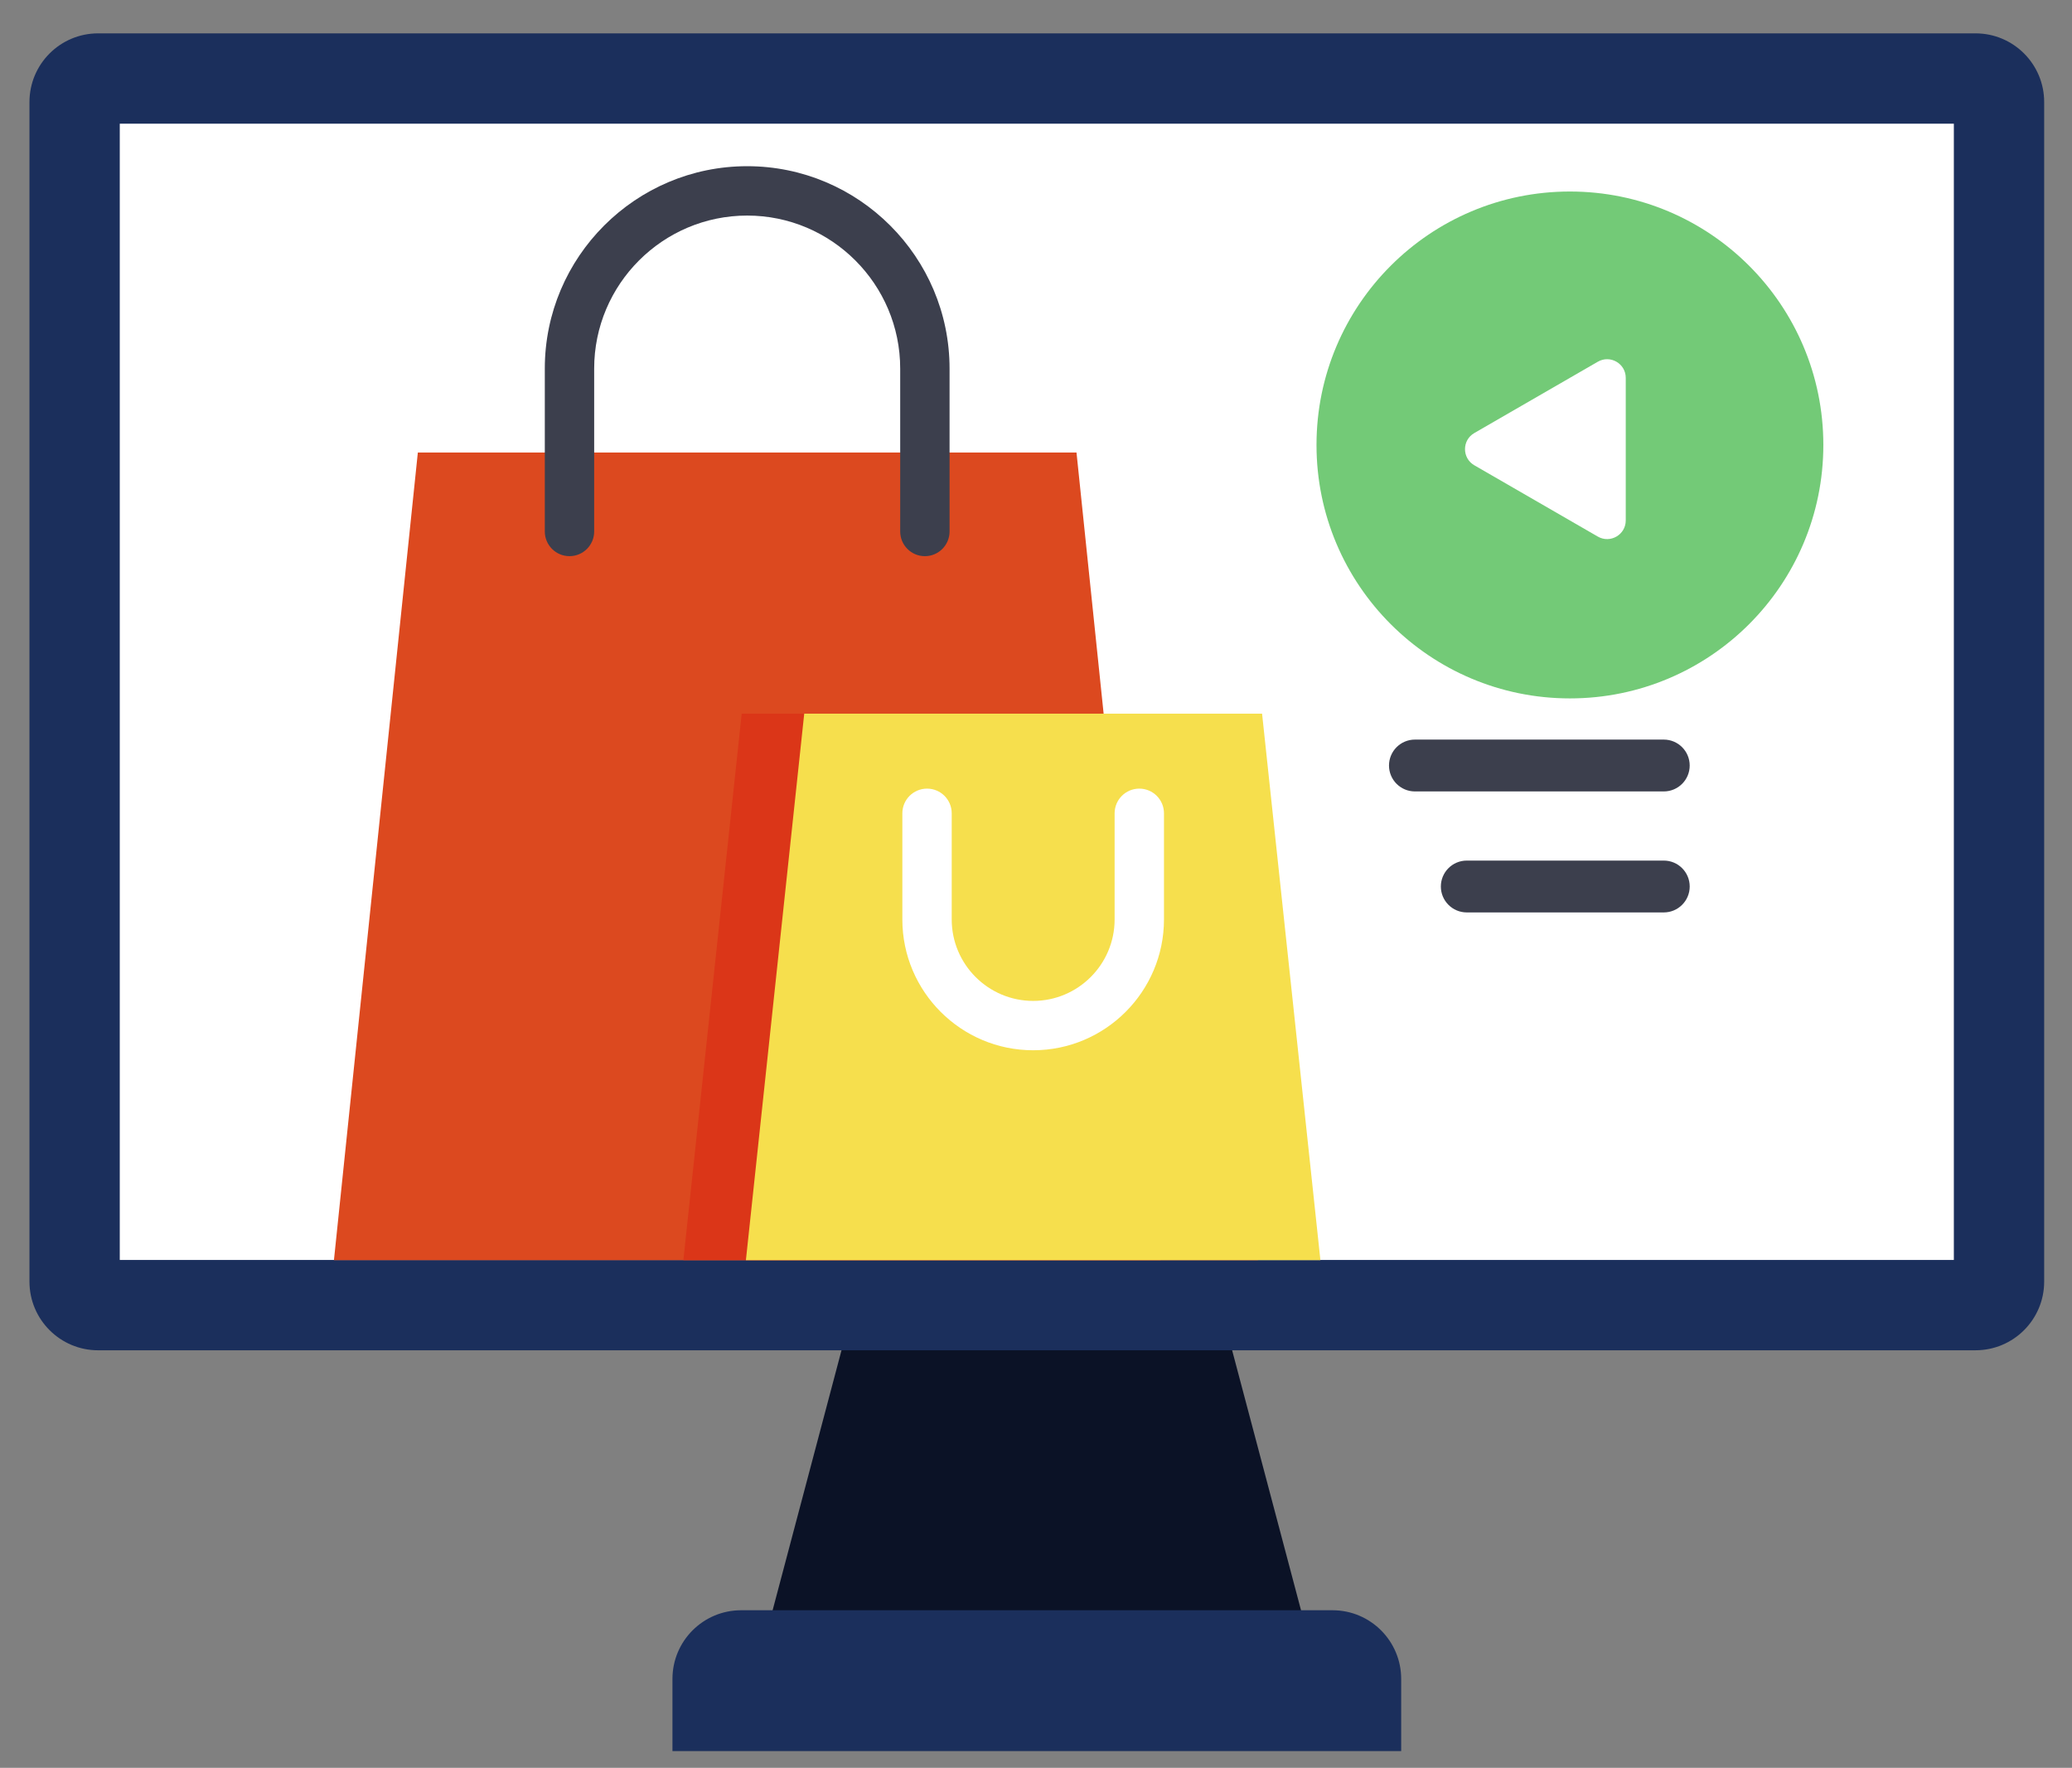
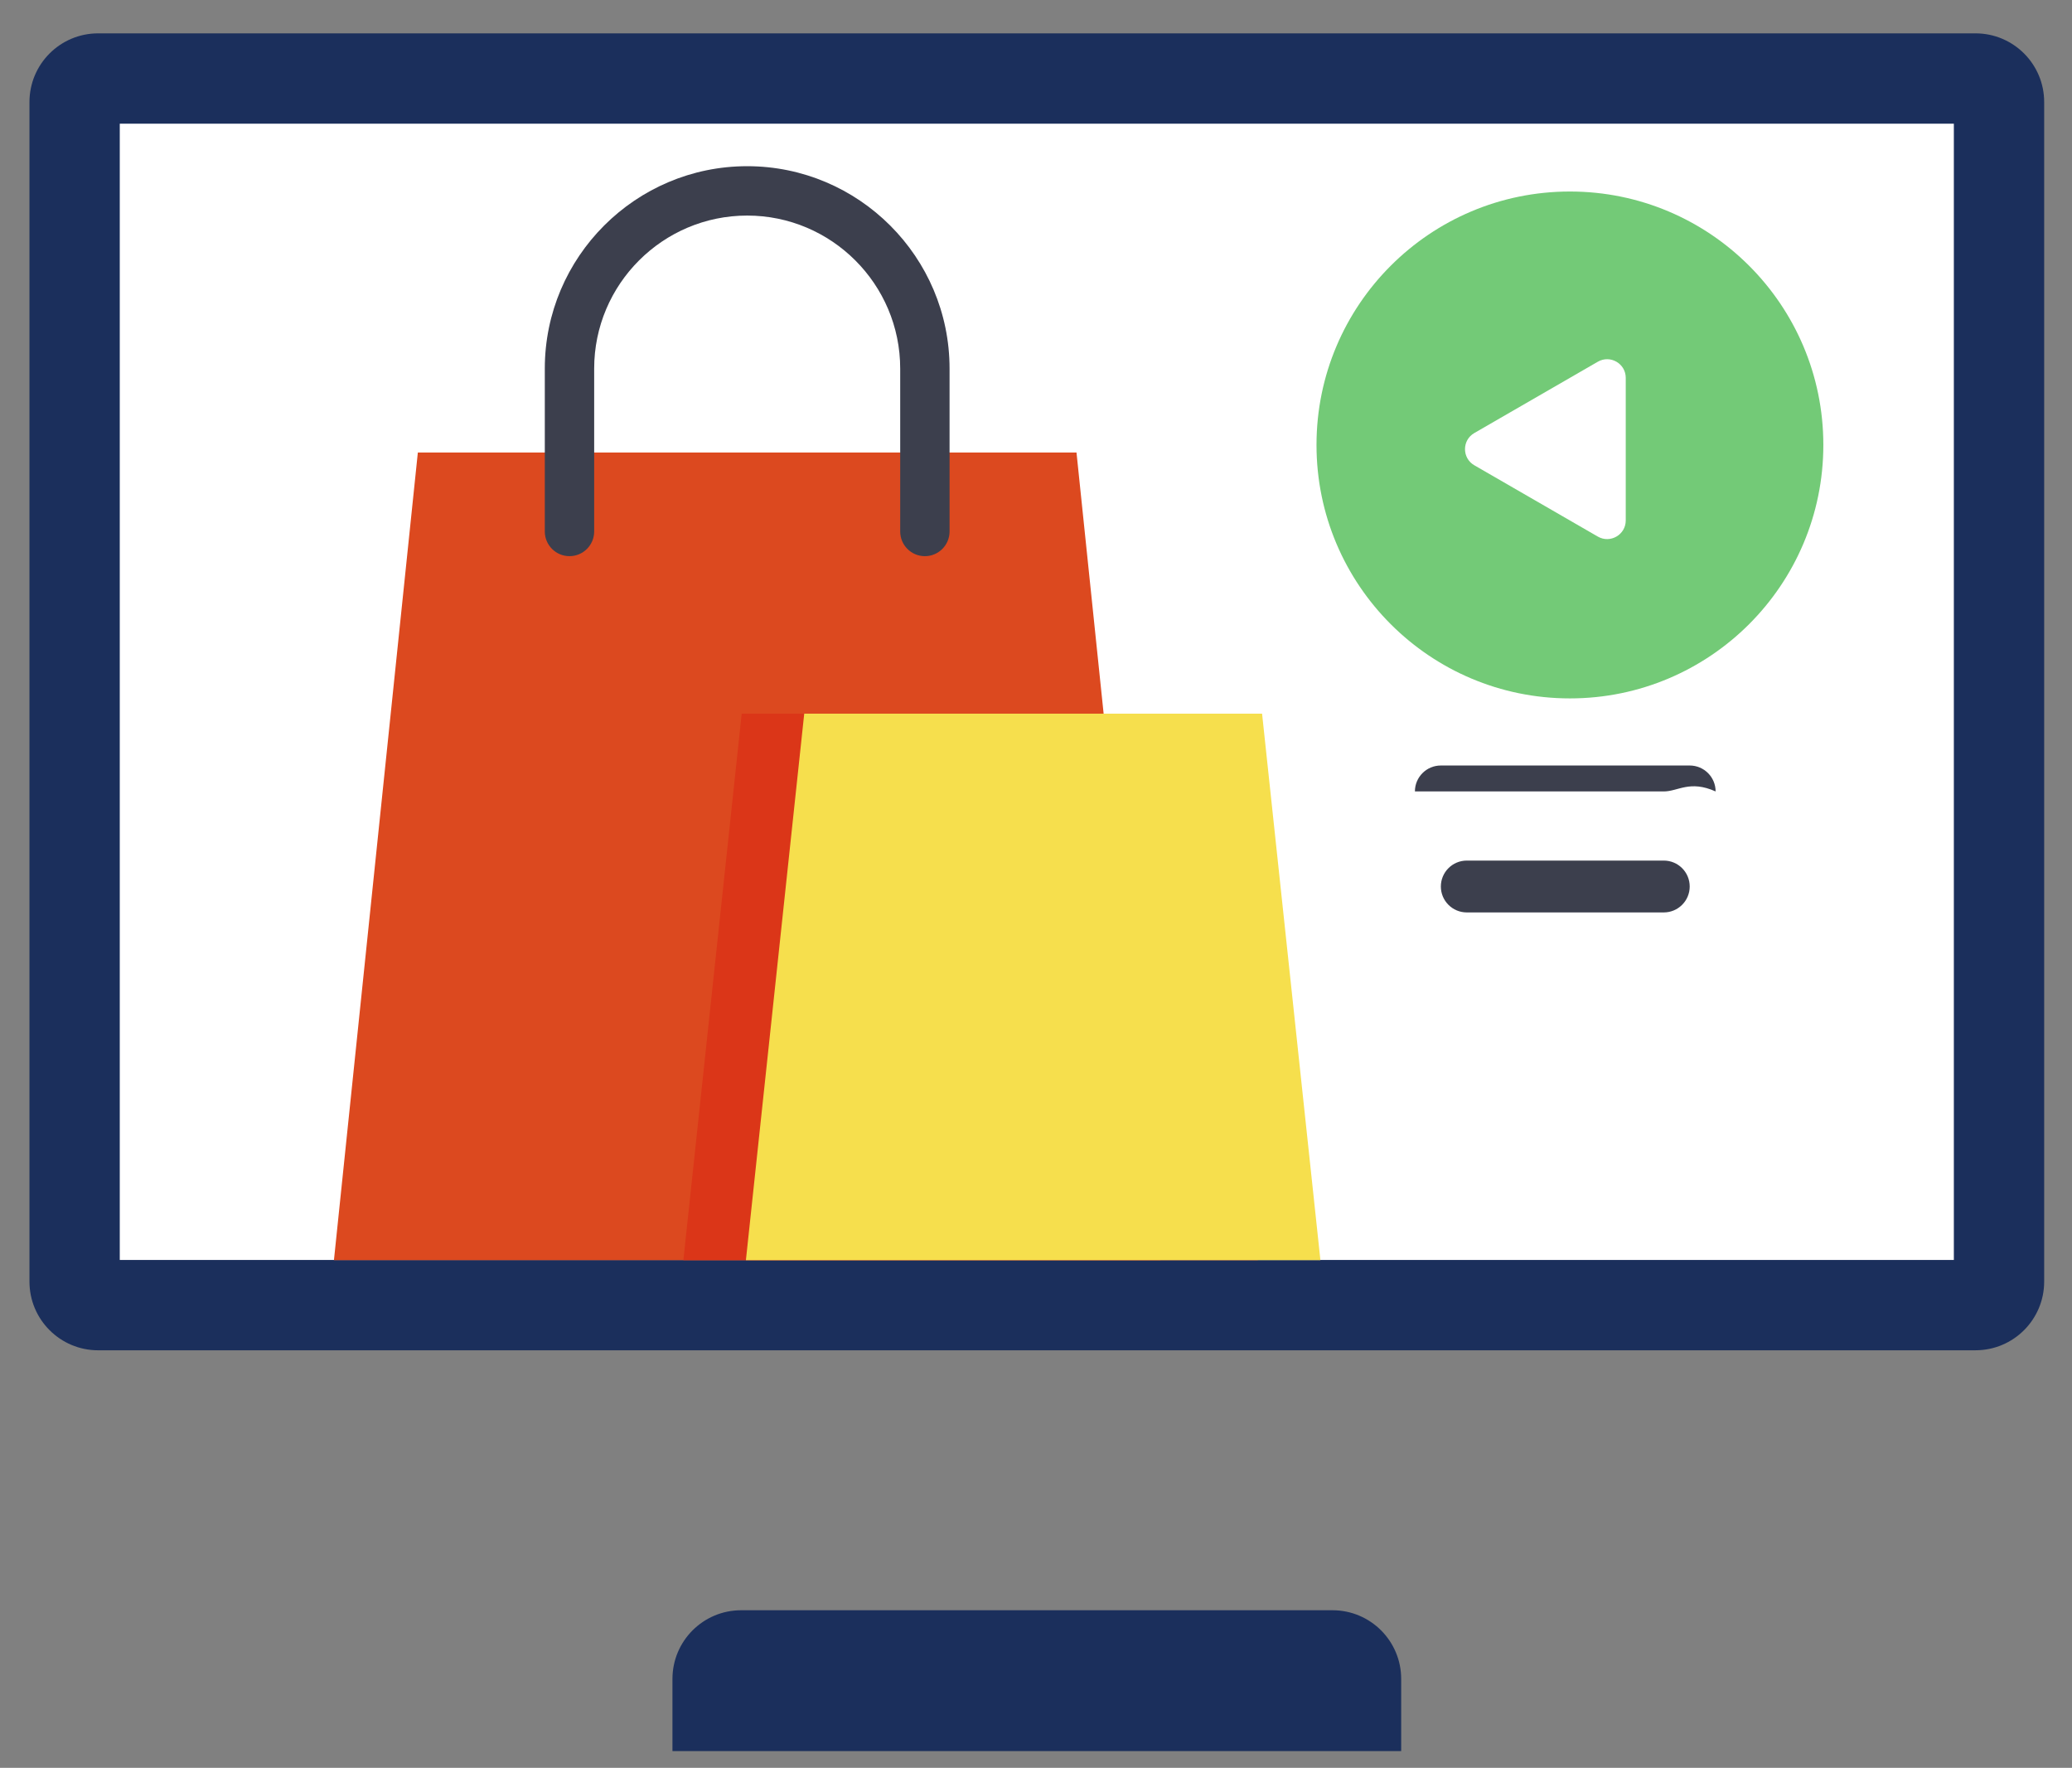
<svg xmlns="http://www.w3.org/2000/svg" version="1.1" id="レイヤー_1" x="0px" y="0px" viewBox="0 0 128.898 109.965" style="enable-background:new 0 0 128.898 109.965;" xml:space="preserve">
  <rect x="0" y="0" width="128.898" height="109.965" fill="#808080" stroke="none" />
  <style type="text/css">
	.st0{fill:#0B1226;}
	.st1{fill:#1B2F5C;}
	.st2{fill:#FFFFFF;}
	.st3{fill:#DC491F;}
	.st4{fill:#DB3618;}
	.st5{fill:#F6DF4D;}
	.st6{fill:#3C3F4D;}
	.st7{fill:#73CA77;}
</style>
  <g>
    <g>
      <g>
        <g>
-           <path class="st0" d="M81.506,102.314H47.494l5.452-20.571h23.108L81.506,102.314z" />
-         </g>
+           </g>
      </g>
    </g>
    <g>
      <g>
        <g>
          <path class="st1" d="M87.167,108.925H41.833v-4.49c0-2.359,1.913-4.272,4.272-4.272      h36.79c2.359,0,4.272,1.913,4.272,4.272v4.49H87.167z" />
        </g>
      </g>
    </g>
    <g>
      <g>
        <g>
          <path class="st1" d="M122.895,83.993H6.105c-2.359,0-4.272-1.913-4.272-4.272V6.347      c0-2.359,1.913-4.272,4.272-4.272h116.79c2.359,0,4.272,1.913,4.272,4.272      v73.373c0,2.36-1.913,4.272-4.272,4.272L122.895,83.993z" />
        </g>
      </g>
    </g>
    <g>
      <g>
        <g>
          <path class="st2" d="M121.548,7.694v70.68H7.451V7.694L121.548,7.694z" />
        </g>
      </g>
    </g>
    <path class="st3" d="M25.994,28.147h40.974l5.221,50.241H20.774L25.994,28.147z" />
    <path class="st4" d="M46.141,44.391H74.623l3.628,33.997H42.513L46.141,44.391z" />
    <path class="st5" d="M50.031,44.391h28.482l3.629,33.997H46.402L50.031,44.391z" />
    <path class="st6" d="M57.536,34.596c-0.848,0-1.535-0.687-1.535-1.536V22.928   c0-5.249-4.27-9.519-9.519-9.519s-9.519,4.27-9.519,9.519v10.132   c0,0.848-0.687,1.535-1.535,1.535c-0.848,0-1.536-0.687-1.536-1.535V22.928   c0-6.943,5.648-12.59,12.59-12.59s12.59,5.648,12.59,12.59v10.132   C59.072,33.908,58.384,34.596,57.536,34.596z" />
-     <path class="st2" d="M64.272,65.33c-4.487,0-8.137-3.65-8.137-8.137v-6.602   c0-0.848,0.687-1.536,1.536-1.536c0.848,0,1.535,0.687,1.535,1.536v6.602   c0,2.794,2.273,5.067,5.067,5.067s5.067-2.272,5.067-5.067v-6.602   c0-0.848,0.687-1.536,1.536-1.536c0.848,0,1.535,0.687,1.535,1.536v6.602   C72.409,61.68,68.759,65.33,64.272,65.33z" />
    <path class="st7" d="M113.429,27.678c0,8.707-7.059,15.765-15.765,15.765   c-8.707,0-15.765-7.058-15.765-15.765c0-8.706,7.058-15.765,15.765-15.765   C106.37,11.913,113.429,18.971,113.429,27.678z" />
    <g>
-       <path class="st6" d="M103.503,49.23h-15.482c-0.89,0-1.612-0.722-1.612-1.612    c0-0.891,0.722-1.613,1.612-1.613h15.482c0.891,0,1.612,0.722,1.612,1.613    C105.116,48.508,104.393,49.23,103.503,49.23z" />
+       <path class="st6" d="M103.503,49.23h-15.482c0-0.891,0.722-1.613,1.612-1.613h15.482c0.891,0,1.612,0.722,1.612,1.613    C105.116,48.508,104.393,49.23,103.503,49.23z" />
      <path class="st6" d="M103.503,56.756H91.248c-0.891,0-1.613-0.722-1.613-1.612    c0-0.891,0.722-1.613,1.613-1.613h12.256c0.891,0,1.612,0.722,1.612,1.613    C105.116,56.034,104.393,56.756,103.503,56.756z" />
    </g>
    <g>
      <g>
        <g>
          <path class="st2" d="M91.717,28.942l7.682,4.435c0.772,0.446,1.738-0.112,1.738-1.003      v-8.87c0-0.892-0.965-1.449-1.738-1.003l-7.682,4.435      C90.944,27.381,90.944,28.496,91.717,28.942z" />
        </g>
      </g>
    </g>
  </g>
</svg>